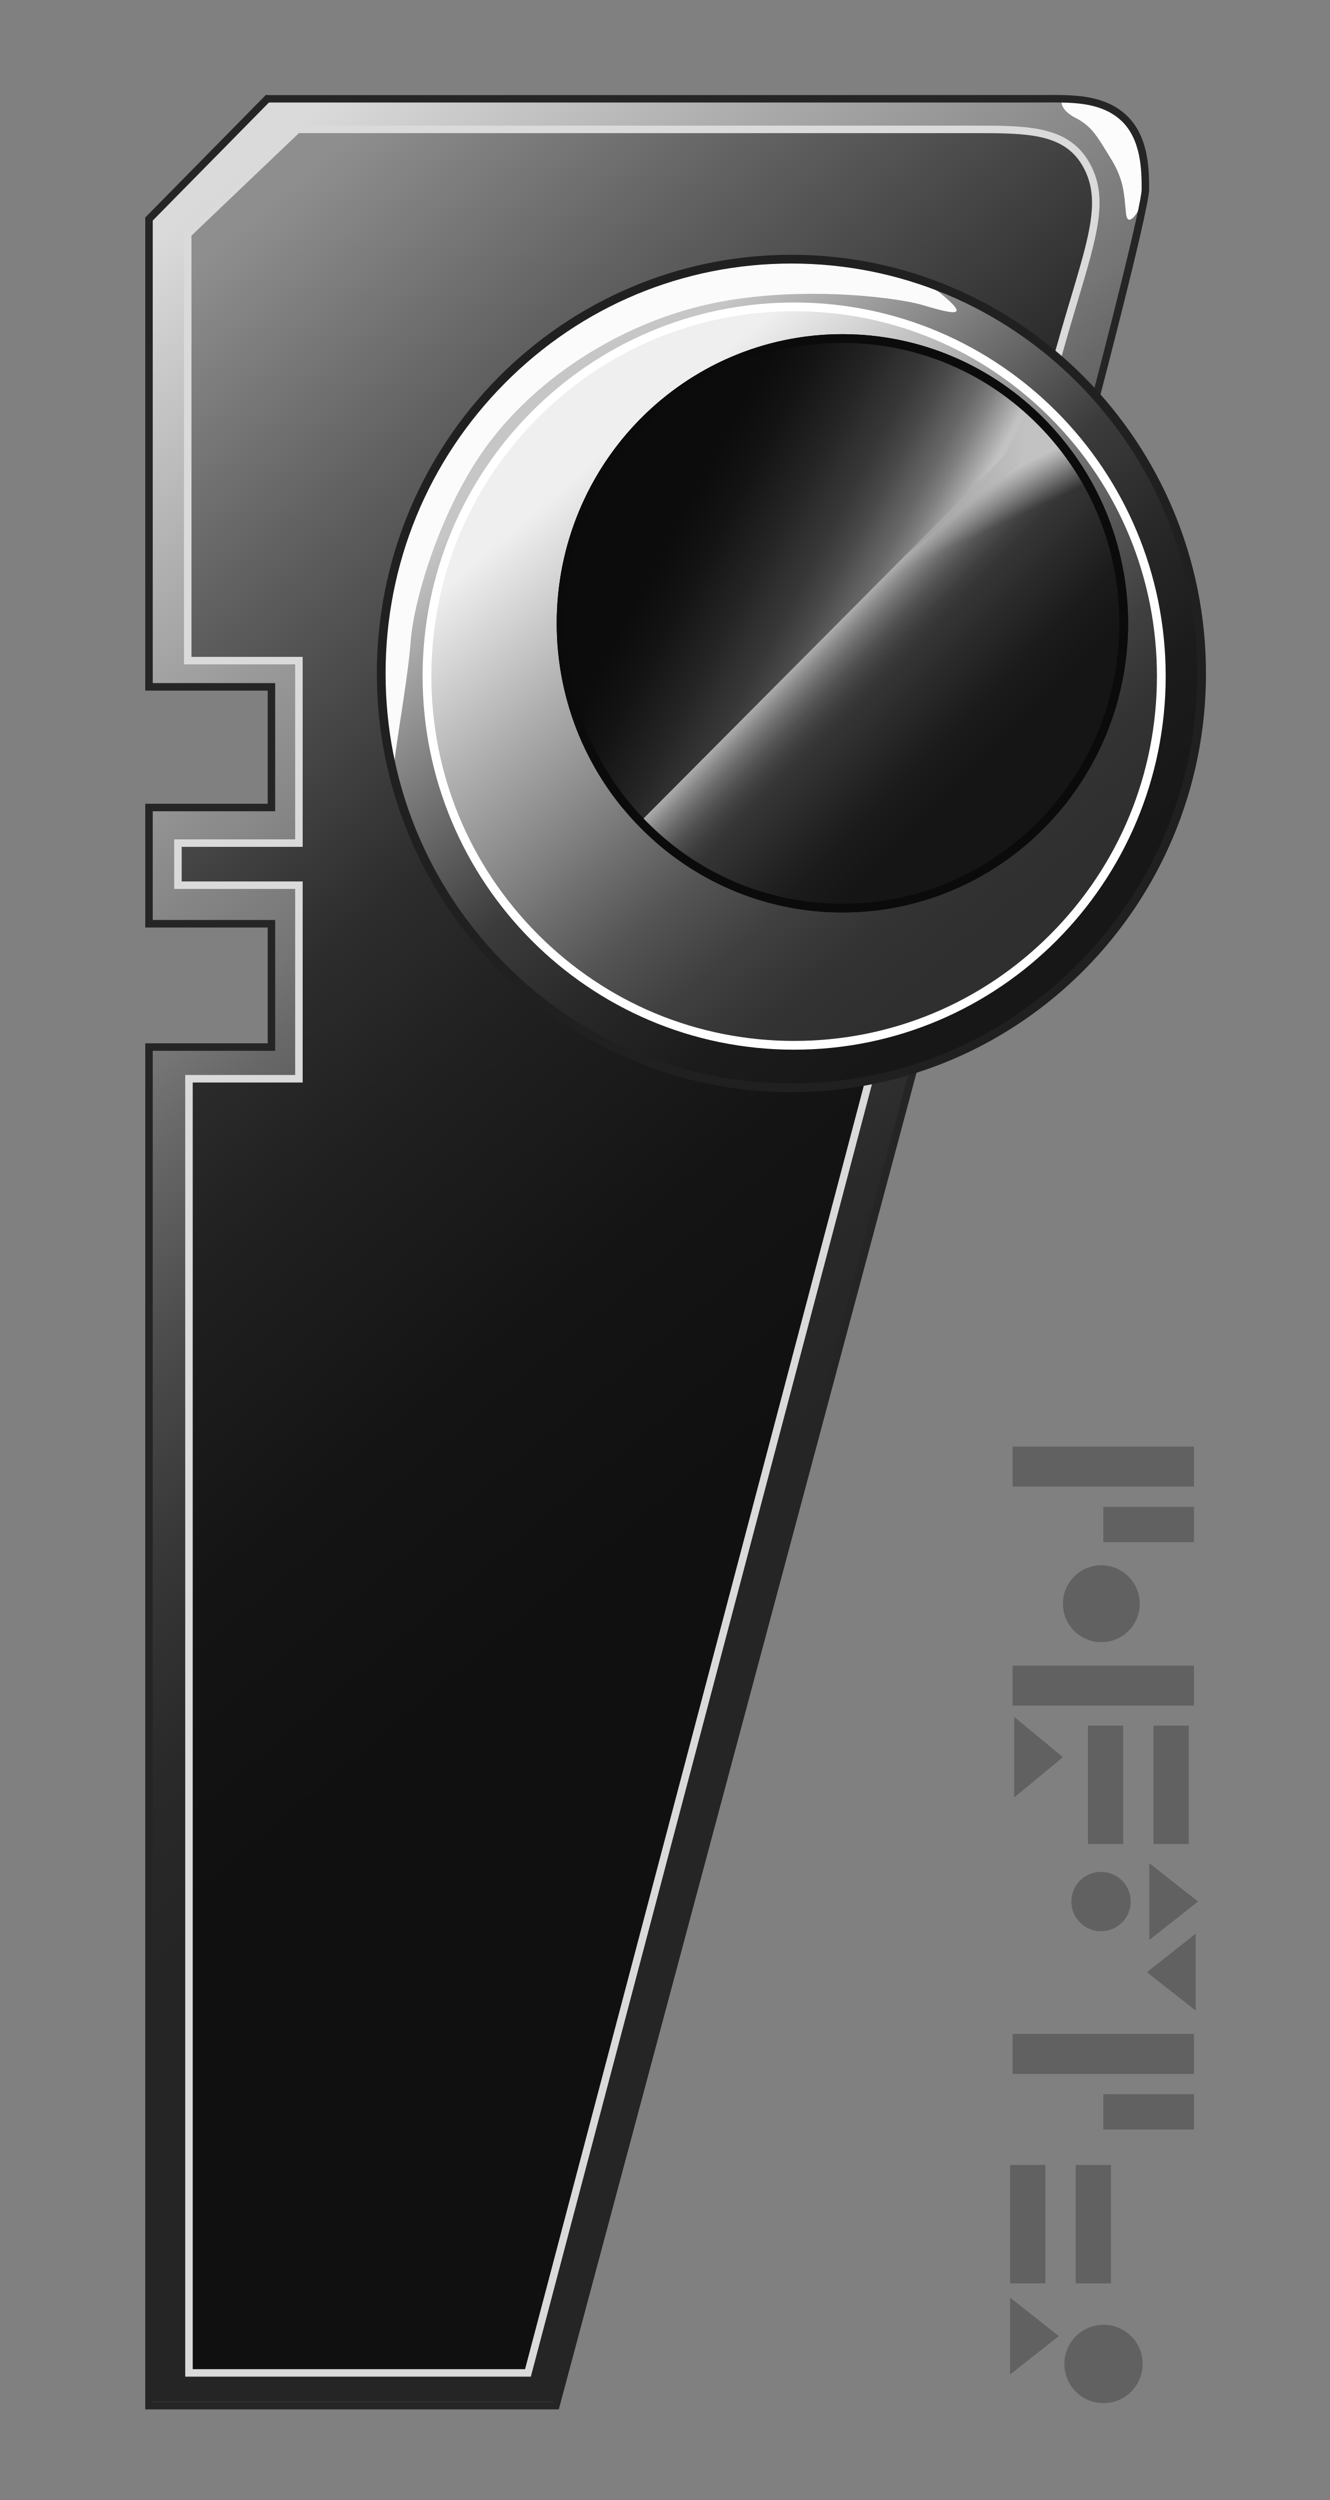
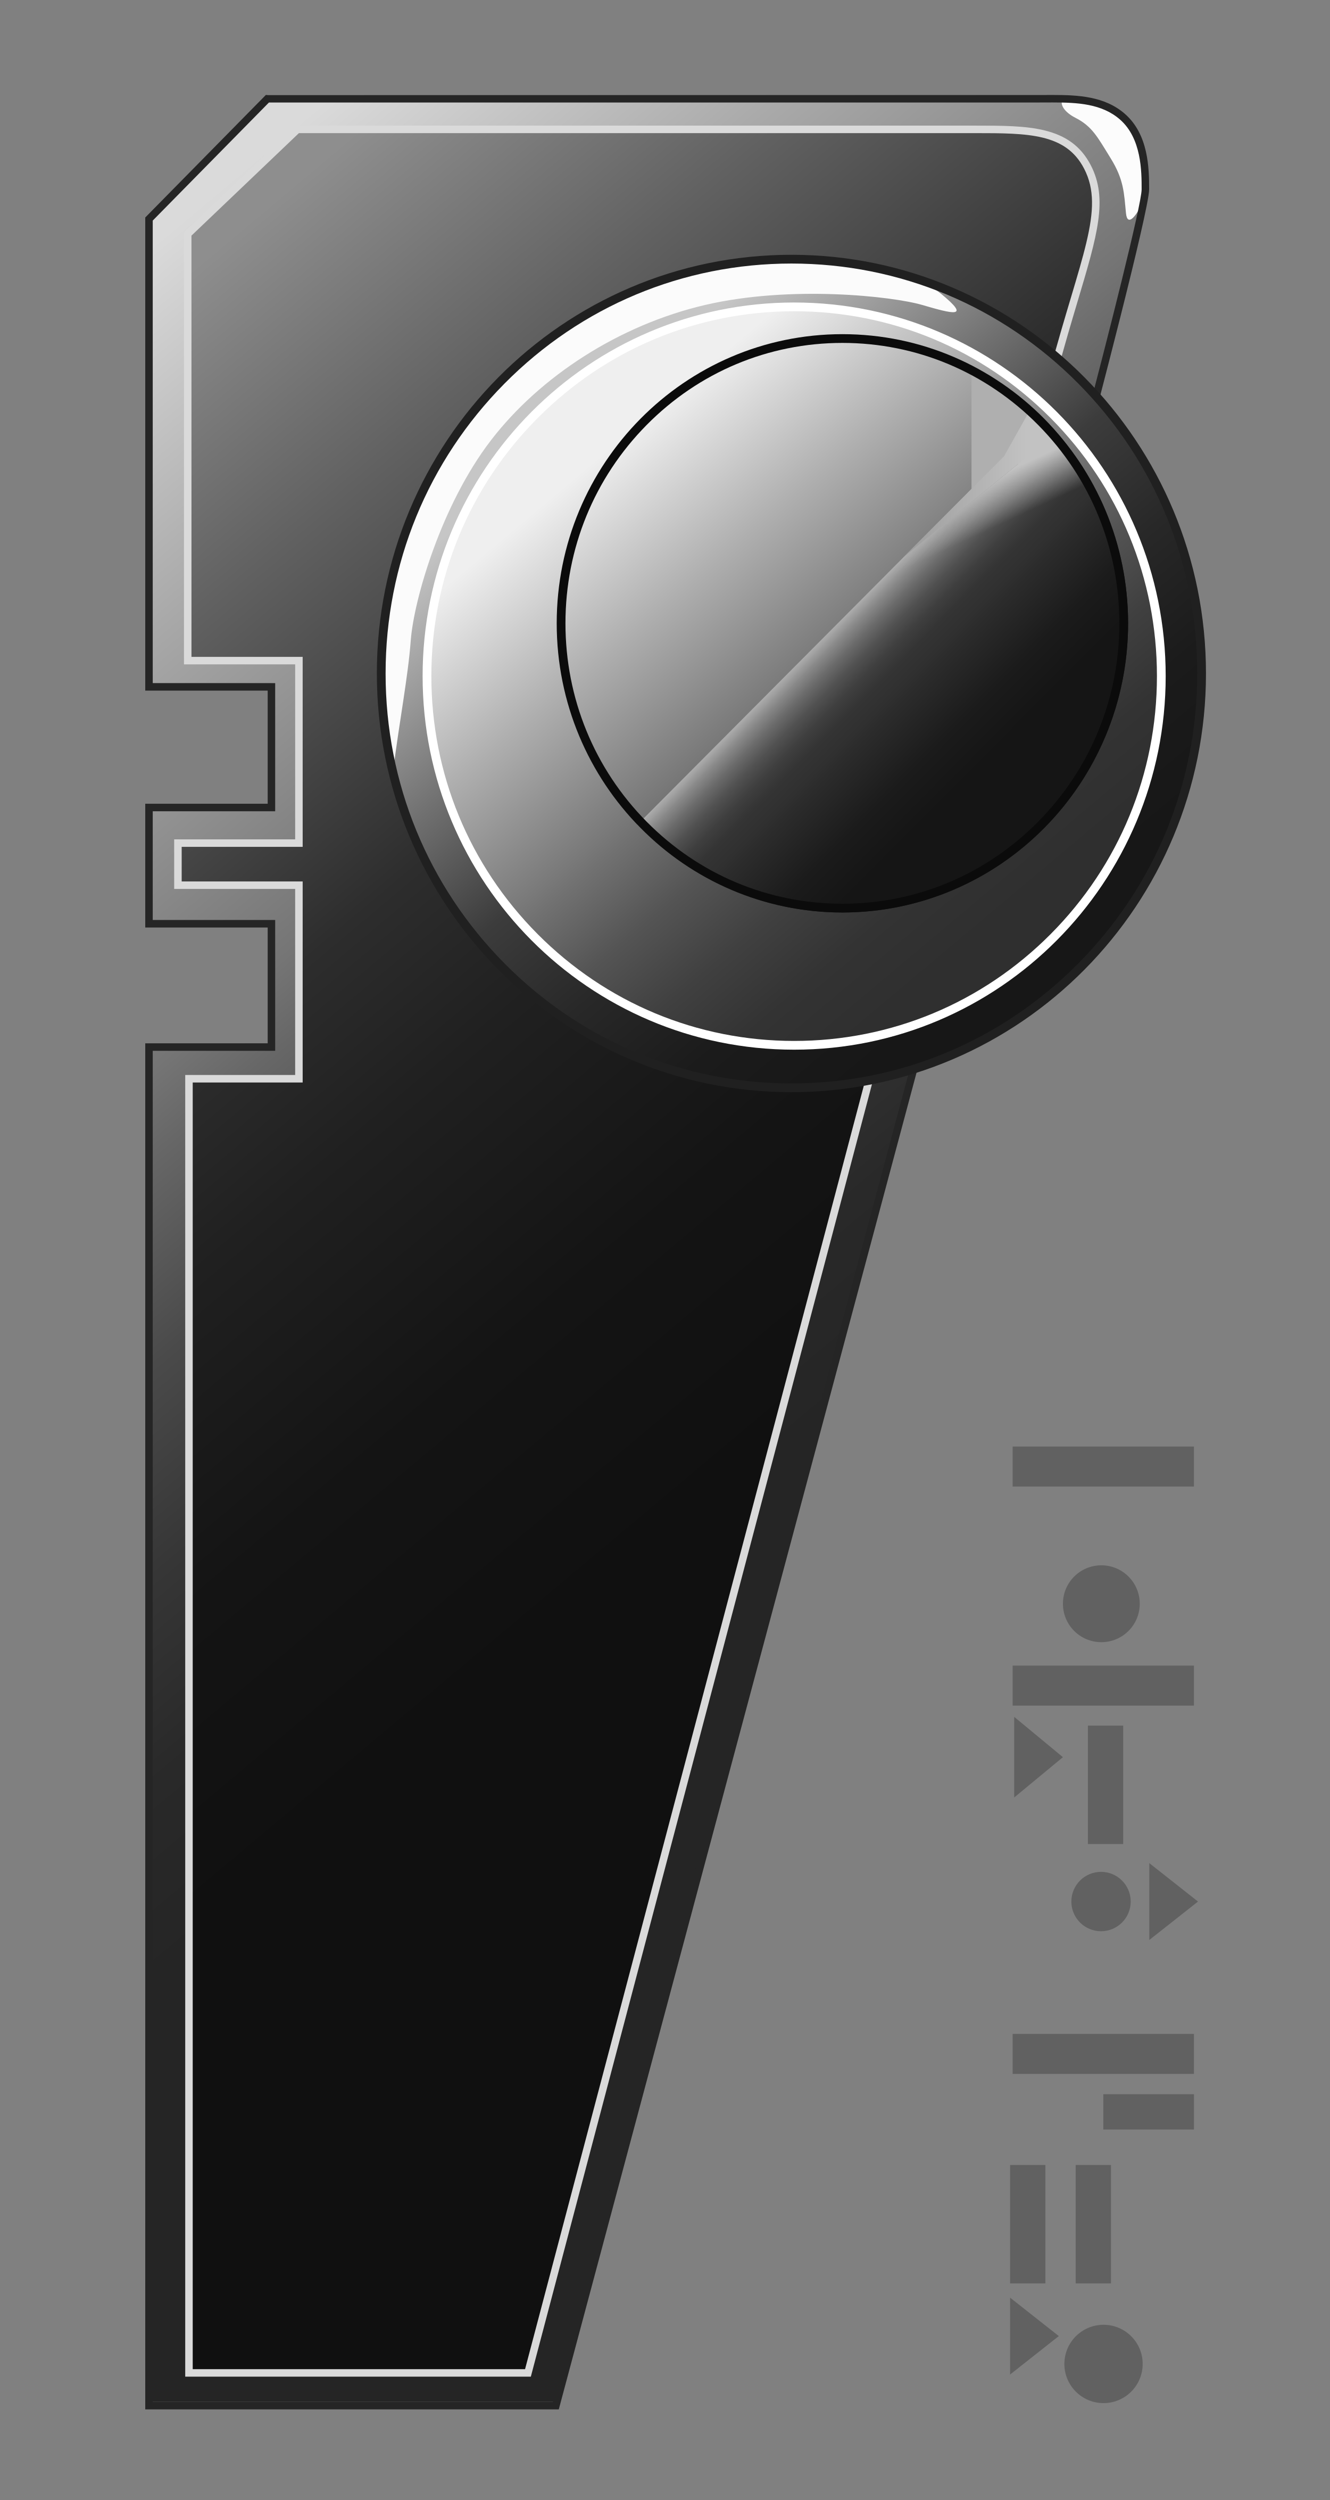
<svg xmlns="http://www.w3.org/2000/svg" xmlns:xlink="http://www.w3.org/1999/xlink" version="1.1" id="Layer_1" x="0px" y="0px" width="532.258px" height="1000px" viewBox="0 0 532.258 1000" enable-background="new 0 0 532.258 1000" xml:space="preserve">
  <rect x="0" y="0" width="532.258" height="1000" fill="#808080" stroke="none" />
  <g id="Layer_2">
    <g>
      <rect x="405.25" y="578.625" fill="#616161" width="72.563" height="16" />
      <rect x="405.25" y="666.25" fill="#616161" width="72.563" height="16" />
-       <rect x="441.531" y="602.75" fill="#616161" width="36.281" height="14.125" />
      <rect x="405.25" y="813.563" fill="#616161" width="72.563" height="16" />
      <rect x="441.531" y="837.688" fill="#616161" width="36.281" height="14.125" />
      <circle fill="#616161" cx="440.75" cy="641.5" r="15.375" />
-       <rect x="461.625" y="690.25" fill="#616161" width="14.125" height="47.375" />
      <rect x="435.375" y="690.25" fill="#616161" width="14.125" height="47.375" />
      <rect x="430.479" y="866" fill="#616161" width="14.125" height="47.375" />
      <rect x="404.229" y="866" fill="#616161" width="14.125" height="47.375" />
      <polygon fill="#616161" points="425.376,702.875 405.876,719 405.876,686.75   " />
      <polygon fill="#616161" points="479.438,760.625 459.938,776 459.938,745.25   " />
      <polygon fill="#616161" points="423.729,934.438 404.229,949.813 404.229,919.063   " />
-       <polygon fill="#616161" points="459.001,788.875 478.501,773.5 478.501,804.25   " />
      <circle fill="#616161" cx="440.625" cy="760.625" r="11.875" />
      <circle fill="#616161" cx="441.625" cy="945.585" r="15.667" />
    </g>
    <linearGradient id="SVGID_1_" gradientUnits="userSpaceOnUse" x1="272.728" y1="349.205" x2="-229.346" y2="947.555" gradientTransform="matrix(1 0 0 -1 194 1105)">
      <stop offset="0.296" style="stop-color:#252525" />
      <stop offset="0.375" style="stop-color:#292929" />
      <stop offset="0.456" style="stop-color:#363636" />
      <stop offset="0.539" style="stop-color:#4A4A4A" />
      <stop offset="0.622" style="stop-color:#676767" />
      <stop offset="0.656" style="stop-color:#757575" />
      <stop offset="0.828" style="stop-color:#A9A9A9" />
      <stop offset="0.979" style="stop-color:#DADADA" />
    </linearGradient>
    <path fill="url(#SVGID_1_)" d="M59.625,960.75V417.33h49V368h-49v-46.5h49v-48.25h-49V86.115L107.003,38h308.622   c0.922,0,4.653-0.018,5.593-0.018c10.376,0,20.319,0.547,27.924,7.15c9.233,8.019,9.233,21.744,9.233,29.117   c0,6.569-14.914,64.764-22.8,94.617l-69.229,254.569L222.474,960.75H59.625z" />
    <path fill="#FCFCFC" d="M456.983,81.6c-2.171,4.57-5.807,9.46-6.383,3.635c-0.782-7.949-0.782-13.302-6.136-21.949   c-5.354-8.657-7.393-12.745-14.161-16.209c-4.211-2.152-6.229-5.221-5.099-7.156c18.759,0.623,27.086,6.165,31.174,15.539   C460.061,63.861,458.513,73.132,456.983,81.6z" />
    <path fill="#252525" d="M421.218,40.982c10.081,0,19.728,0.519,26.94,6.783c8.717,7.57,8.717,20.85,8.717,27.985   c0,5.95-13.605,59.615-22.744,94.213l-69.234,254.591L221.323,960.75H61.125V420.33h46h3v-3V371v-3h-3h-46v-43.5h46h3v-3v-45.25v-3   h-3h-46V88.229L107.631,41h307.994c0.924,0,1.854-0.004,2.787-0.009C419.345,40.987,420.281,40.982,421.218,40.982 M421.218,37.982   c-1.876,0-3.747,0.018-5.593,0.018h-309.25l-48.25,49v189.25h49v45.25h-49V371h49v46.33h-49v546.42h165.5l144.17-538.42   l69.23-254.58c0,0,22.85-86.5,22.85-95s-0.25-22-9.75-30.25C442.086,38.519,431.543,37.982,421.218,37.982L421.218,37.982z" />
    <g>
      <linearGradient id="SVGID_2_" gradientUnits="userSpaceOnUse" x1="260.68" y1="360.069" x2="-219.33" y2="932.123" gradientTransform="matrix(1 0 0 -1 194 1105)">
        <stop offset="0.296" style="stop-color:#101010" />
        <stop offset="0.429" style="stop-color:#141414" />
        <stop offset="0.565" style="stop-color:#202020" />
        <stop offset="0.656" style="stop-color:#2D2D2D" />
        <stop offset="0.835" style="stop-color:#616161" />
        <stop offset="0.979" style="stop-color:#8E8E8E" />
      </linearGradient>
      <path fill="url(#SVGID_2_)" d="M75.625,949.17V431.5h44v-77.42h-48.42v-16.83h48.42v-73h-44.5V93.607l43.899-41.857H390.29    c21.563,0,37.146,0,44.918,15.062c6.665,12.92,2.418,27.148-5.292,52.977c-2.506,8.396-5.347,17.912-8.342,29.099    c-12.108,45.221-72.559,278.635-73.167,280.988L211.28,949.17H75.625z" />
      <path fill="#DADADA" d="M390.29,53.25c21.378,0,36.296,0.125,43.585,14.25c8.46,16.4-1.5,35.25-13.75,81s-73.17,281-73.17,281    l-136.83,518.17h-133V433h44v-80.42h-48.42v-13.83h48.42v-76h-44.5V94.25l43-41c0,0,247.5,0,269.5,0    C389.515,53.25,389.904,53.25,390.29,53.25 M390.29,50.25h-1.165h-269.5h-1.201l-0.869,0.829l-43,41l-0.93,0.887v1.285v168.5v3h3    h41.5v70h-45.42h-3v3v13.83v3h3h45.42V430h-41h-3v3v514.67v3h3h133h2.311l0.59-2.234l136.831-518.17    c0.612-2.365,61.061-235.774,73.167-280.99c2.989-11.167,5.826-20.672,8.33-29.058c7.821-26.203,12.131-40.637,5.188-54.094    C428.35,50.25,411.554,50.25,390.29,50.25L390.29,50.25z" />
    </g>
    <linearGradient id="SVGID_3_" gradientUnits="userSpaceOnUse" x1="228.786" y1="709.2" x2="16.653" y2="962.01" gradientTransform="matrix(1 0 0 -1 194 1105)">
      <stop offset="0.07" style="stop-color:#171717" />
      <stop offset="0.21" style="stop-color:#1B1B1B" />
      <stop offset="0.354" style="stop-color:#282828" />
      <stop offset="0.5" style="stop-color:#3C3C3C" />
      <stop offset="0.659" style="stop-color:#717171" />
      <stop offset="0.898" style="stop-color:#C6C6C6" />
    </linearGradient>
    <path fill="url(#SVGID_3_)" d="M316.719,435.125c-90.516,0-164.156-74.346-164.156-165.729s73.64-165.729,164.156-165.729   c90.517,0,164.156,74.346,164.156,165.729S407.234,435.125,316.719,435.125z" />
-     <path fill="#FBFBFB" d="M369.125,122c-12-3.5-52.75-8-87,0s-66,28.5-85.75,54.25s-30.75,63.5-32,80   c-1.11,14.65-4.39,31.27-7.04,51.97c-2.81-10.63-6.98-30.65-4.46-51.72c3-25.12,10.44-49.26,20.58-68.17   c10.15-18.91,36.01-45.68,49-55.33c13-9.65,53.07-26.28,72.17-28.67c16.34-2.04,42.16-1.69,69.21,6.28   c5.08,2.02,9.62,4.33,12.79,6.92C388.875,127.57,381.125,125.5,369.125,122z" />
+     <path fill="#FBFBFB" d="M369.125,122c-12-3.5-52.75-8-87,0s-66,28.5-85.75,54.25s-30.75,63.5-32,80   c-1.11,14.65-4.39,31.27-7.04,51.97c-2.81-10.63-6.98-30.65-4.46-51.72c3-25.12,10.44-49.26,20.58-68.17   c10.15-18.91,36.01-45.68,49-55.33c13-9.65,53.07-26.28,72.17-28.67c16.34-2.04,42.16-1.69,69.21,6.28   c5.08,2.02,9.62,4.33,12.79,6.92C388.875,127.57,381.125,125.5,369.125,122" />
    <path fill="#202020" d="M316.719,105.417c43.374,0,84.153,17.053,114.827,48.017c30.683,30.973,47.579,72.156,47.579,115.962   s-16.896,84.99-47.579,115.963c-30.674,30.964-71.453,48.017-114.827,48.017c-43.373,0-84.154-17.053-114.827-48.017   c-30.682-30.973-47.579-72.156-47.579-115.963s16.897-84.989,47.579-115.962C232.565,122.469,273.346,105.417,316.719,105.417    M316.719,101.917c-91.627,0-165.906,74.983-165.906,167.479c0,92.497,74.279,167.479,165.906,167.479   s165.906-74.983,165.906-167.479C482.625,176.899,408.346,101.917,316.719,101.917L316.719,101.917z" />
    <g>
      <linearGradient id="SVGID_4_" gradientUnits="userSpaceOnUse" x1="218.505" y1="721.714" x2="29.12" y2="947.413" gradientTransform="matrix(1 0 0 -1 194 1105)">
        <stop offset="0.07" style="stop-color:#2F2F2F" />
        <stop offset="0.168" style="stop-color:#333333" />
        <stop offset="0.269" style="stop-color:#404040" />
        <stop offset="0.372" style="stop-color:#545454" />
        <stop offset="0.475" style="stop-color:#717171" />
        <stop offset="0.5" style="stop-color:#797979" />
        <stop offset="0.685" style="stop-color:#AEAEAE" />
        <stop offset="0.898" style="stop-color:#EFEFEF" />
      </linearGradient>
      <path fill="url(#SVGID_4_)" d="M317.813,418.125c-81.021,0-146.938-66.252-146.938-147.688S236.791,122.75,317.813,122.75    c81.022,0,146.938,66.252,146.938,147.688S398.834,418.125,317.813,418.125z" />
      <path fill="#FFFFFF" d="M317.813,124.5c38.777,0,75.235,15.178,102.656,42.738C447.896,194.803,463,231.453,463,270.438    s-15.104,75.635-42.531,103.2c-27.421,27.56-63.879,42.738-102.656,42.738c-38.776,0-75.234-15.178-102.656-42.738    c-27.426-27.564-42.531-64.215-42.531-103.2s15.104-75.635,42.531-103.2C242.577,139.678,279.035,124.5,317.813,124.5     M317.813,121c-82.118,0-148.688,66.905-148.688,149.438s66.57,149.438,148.688,149.438c82.117,0,148.688-66.905,148.688-149.438    S399.93,121,317.813,121L317.813,121z" />
    </g>
    <g>
      <g>
        <defs>
          <ellipse id="SVGID_5_" cx="337.125" cy="249.333" rx="114.333" ry="115.667" />
        </defs>
        <clipPath id="SVGID_6_">
          <use xlink:href="#SVGID_5_" overflow="visible" />
        </clipPath>
        <rect x="388.792" y="144.667" clip-path="url(#SVGID_6_)" fill="#AFAFAF" width="56" height="54.333" />
      </g>
      <g>
        <defs>
          <ellipse id="SVGID_7_" cx="337.125" cy="249.333" rx="114.333" ry="115.667" />
        </defs>
        <clipPath id="SVGID_8_">
          <use xlink:href="#SVGID_7_" overflow="visible" />
        </clipPath>
        <linearGradient id="SVGID_9_" gradientUnits="userSpaceOnUse" x1="272.715" y1="562.57" x2="275.498" y2="716.119" gradientTransform="matrix(0.495 -0.884 0.884 0.486 -394.111 129.337)">
          <stop offset="0.156" style="stop-color:#0C0C0C" />
          <stop offset="0.333" style="stop-color:#0C0C0C" />
          <stop offset="0.434" style="stop-color:#131313" />
          <stop offset="0.576" style="stop-color:#252525" />
          <stop offset="0.64" style="stop-color:#303030" />
          <stop offset="0.689" style="stop-color:#373737" />
          <stop offset="0.759" style="stop-color:#494949" />
          <stop offset="0.817" style="stop-color:#5E5E5E" />
          <stop offset="0.845" style="stop-color:#676767" />
          <stop offset="0.89" style="stop-color:#7F7F7F" />
          <stop offset="0.946" style="stop-color:#A7A7A7" />
          <stop offset="0.98" style="stop-color:#C2C2C2" />
        </linearGradient>
-         <polygon clip-path="url(#SVGID_8_)" fill="url(#SVGID_9_)" points="308.547,41.973 174.152,281.824 305.634,354.161      440.029,114.312    " />
      </g>
      <g>
        <defs>
          <ellipse id="SVGID_10_" cx="337.125" cy="249.333" rx="114.333" ry="115.667" />
        </defs>
        <clipPath id="SVGID_11_">
          <use xlink:href="#SVGID_10_" overflow="visible" />
        </clipPath>
        <linearGradient id="SVGID_12_" gradientUnits="userSpaceOnUse" x1="256.591" y1="569.565" x2="256.591" y2="718.244" gradientTransform="matrix(0.706 -0.709 -0.709 -0.706 676.998 924.089)">
          <stop offset="0.457" style="stop-color:#151515" />
          <stop offset="0.574" style="stop-color:#1B1B1B" />
          <stop offset="0.731" style="stop-color:#2C2C2C" />
          <stop offset="0.758" style="stop-color:#303030" />
          <stop offset="0.805" style="stop-color:#343434" />
          <stop offset="0.847" style="stop-color:#3F3F3F" />
          <stop offset="0.888" style="stop-color:#515151" />
          <stop offset="0.928" style="stop-color:#6B6B6B" />
          <stop offset="0.964" style="stop-color:#898989" />
          <stop offset="1" style="stop-color:#AFAFAF" />
        </linearGradient>
        <polygon clip-path="url(#SVGID_11_)" fill="url(#SVGID_12_)" points="550.084,244.268 358.648,436.556 253.292,331.667      444.727,139.379    " />
      </g>
      <g>
        <defs>
          <ellipse id="SVGID_13_" cx="337.125" cy="249.333" rx="114.333" ry="115.667" />
        </defs>
        <clipPath id="SVGID_14_">
          <use xlink:href="#SVGID_13_" overflow="visible" />
        </clipPath>
        <linearGradient id="SVGID_15_" gradientUnits="userSpaceOnUse" x1="167.674" y1="912.24" x2="229.876" y2="912.24" gradientTransform="matrix(1 0 0 -1 194 1105)">
          <stop offset="0" style="stop-color:#9C9C9C" />
          <stop offset="0.79" style="stop-color:#C2C2C2" />
        </linearGradient>
        <polygon clip-path="url(#SVGID_14_)" fill="url(#SVGID_15_)" points="407.306,185.694 361.674,222.798 401.854,182.444      411.025,166.074 412.904,162.721 415.876,166.5 423.876,172.583 419.959,179.917    " />
      </g>
      <g>
        <defs>
          <ellipse id="SVGID_16_" cx="337.125" cy="249.333" rx="114.333" ry="115.667" />
        </defs>
        <clipPath id="SVGID_17_">
          <use xlink:href="#SVGID_16_" overflow="visible" />
        </clipPath>
        <linearGradient id="SVGID_18_" gradientUnits="userSpaceOnUse" x1="231.607" y1="754.154" x2="156.583" y2="915.045" gradientTransform="matrix(1 0 0 -1 194 1105)">
          <stop offset="0.124" style="stop-color:#303030;stop-opacity:0" />
          <stop offset="0.136" style="stop-color:#292929;stop-opacity:0" />
          <stop offset="0.155" style="stop-color:#171717;stop-opacity:0" />
          <stop offset="0.156" style="stop-color:#151515;stop-opacity:0" />
          <stop offset="0.78" style="stop-color:#AFAFAF;stop-opacity:0" />
          <stop offset="0.827" style="stop-color:#B4B4B4;stop-opacity:0.463" />
          <stop offset="0.882" style="stop-color:#C2C2C2" />
        </linearGradient>
        <polygon clip-path="url(#SVGID_17_)" fill="url(#SVGID_18_)" points="543.175,274.93 305.955,406.64 260.375,324.54      361.674,222.798 471.292,133.667    " />
      </g>
    </g>
    <polygon display="none" fill="#FFFFFF" points="543.175,274.93 305.955,406.64 260.375,324.54 399.835,184.47 471.005,144.95  " />
    <g>
      <path fill="#0B0B0B" d="M337.125,137.167c29.597,0,57.425,11.662,78.356,32.838c20.941,21.187,32.477,49.36,32.477,79.328    c0,29.969-11.534,58.142-32.477,79.329c-20.933,21.176-48.761,32.838-78.356,32.838s-57.424-11.662-78.356-32.838    c-20.943-21.188-32.477-49.36-32.477-79.329c0-29.968,11.534-58.141,32.477-79.328    C279.701,148.829,307.528,137.167,337.125,137.167 M337.125,133.667c-63.145,0-114.333,51.786-114.333,115.667    s51.188,115.667,114.333,115.667s114.333-51.786,114.333-115.667C451.458,185.452,400.27,133.667,337.125,133.667L337.125,133.667    z" />
    </g>
  </g>
</svg>